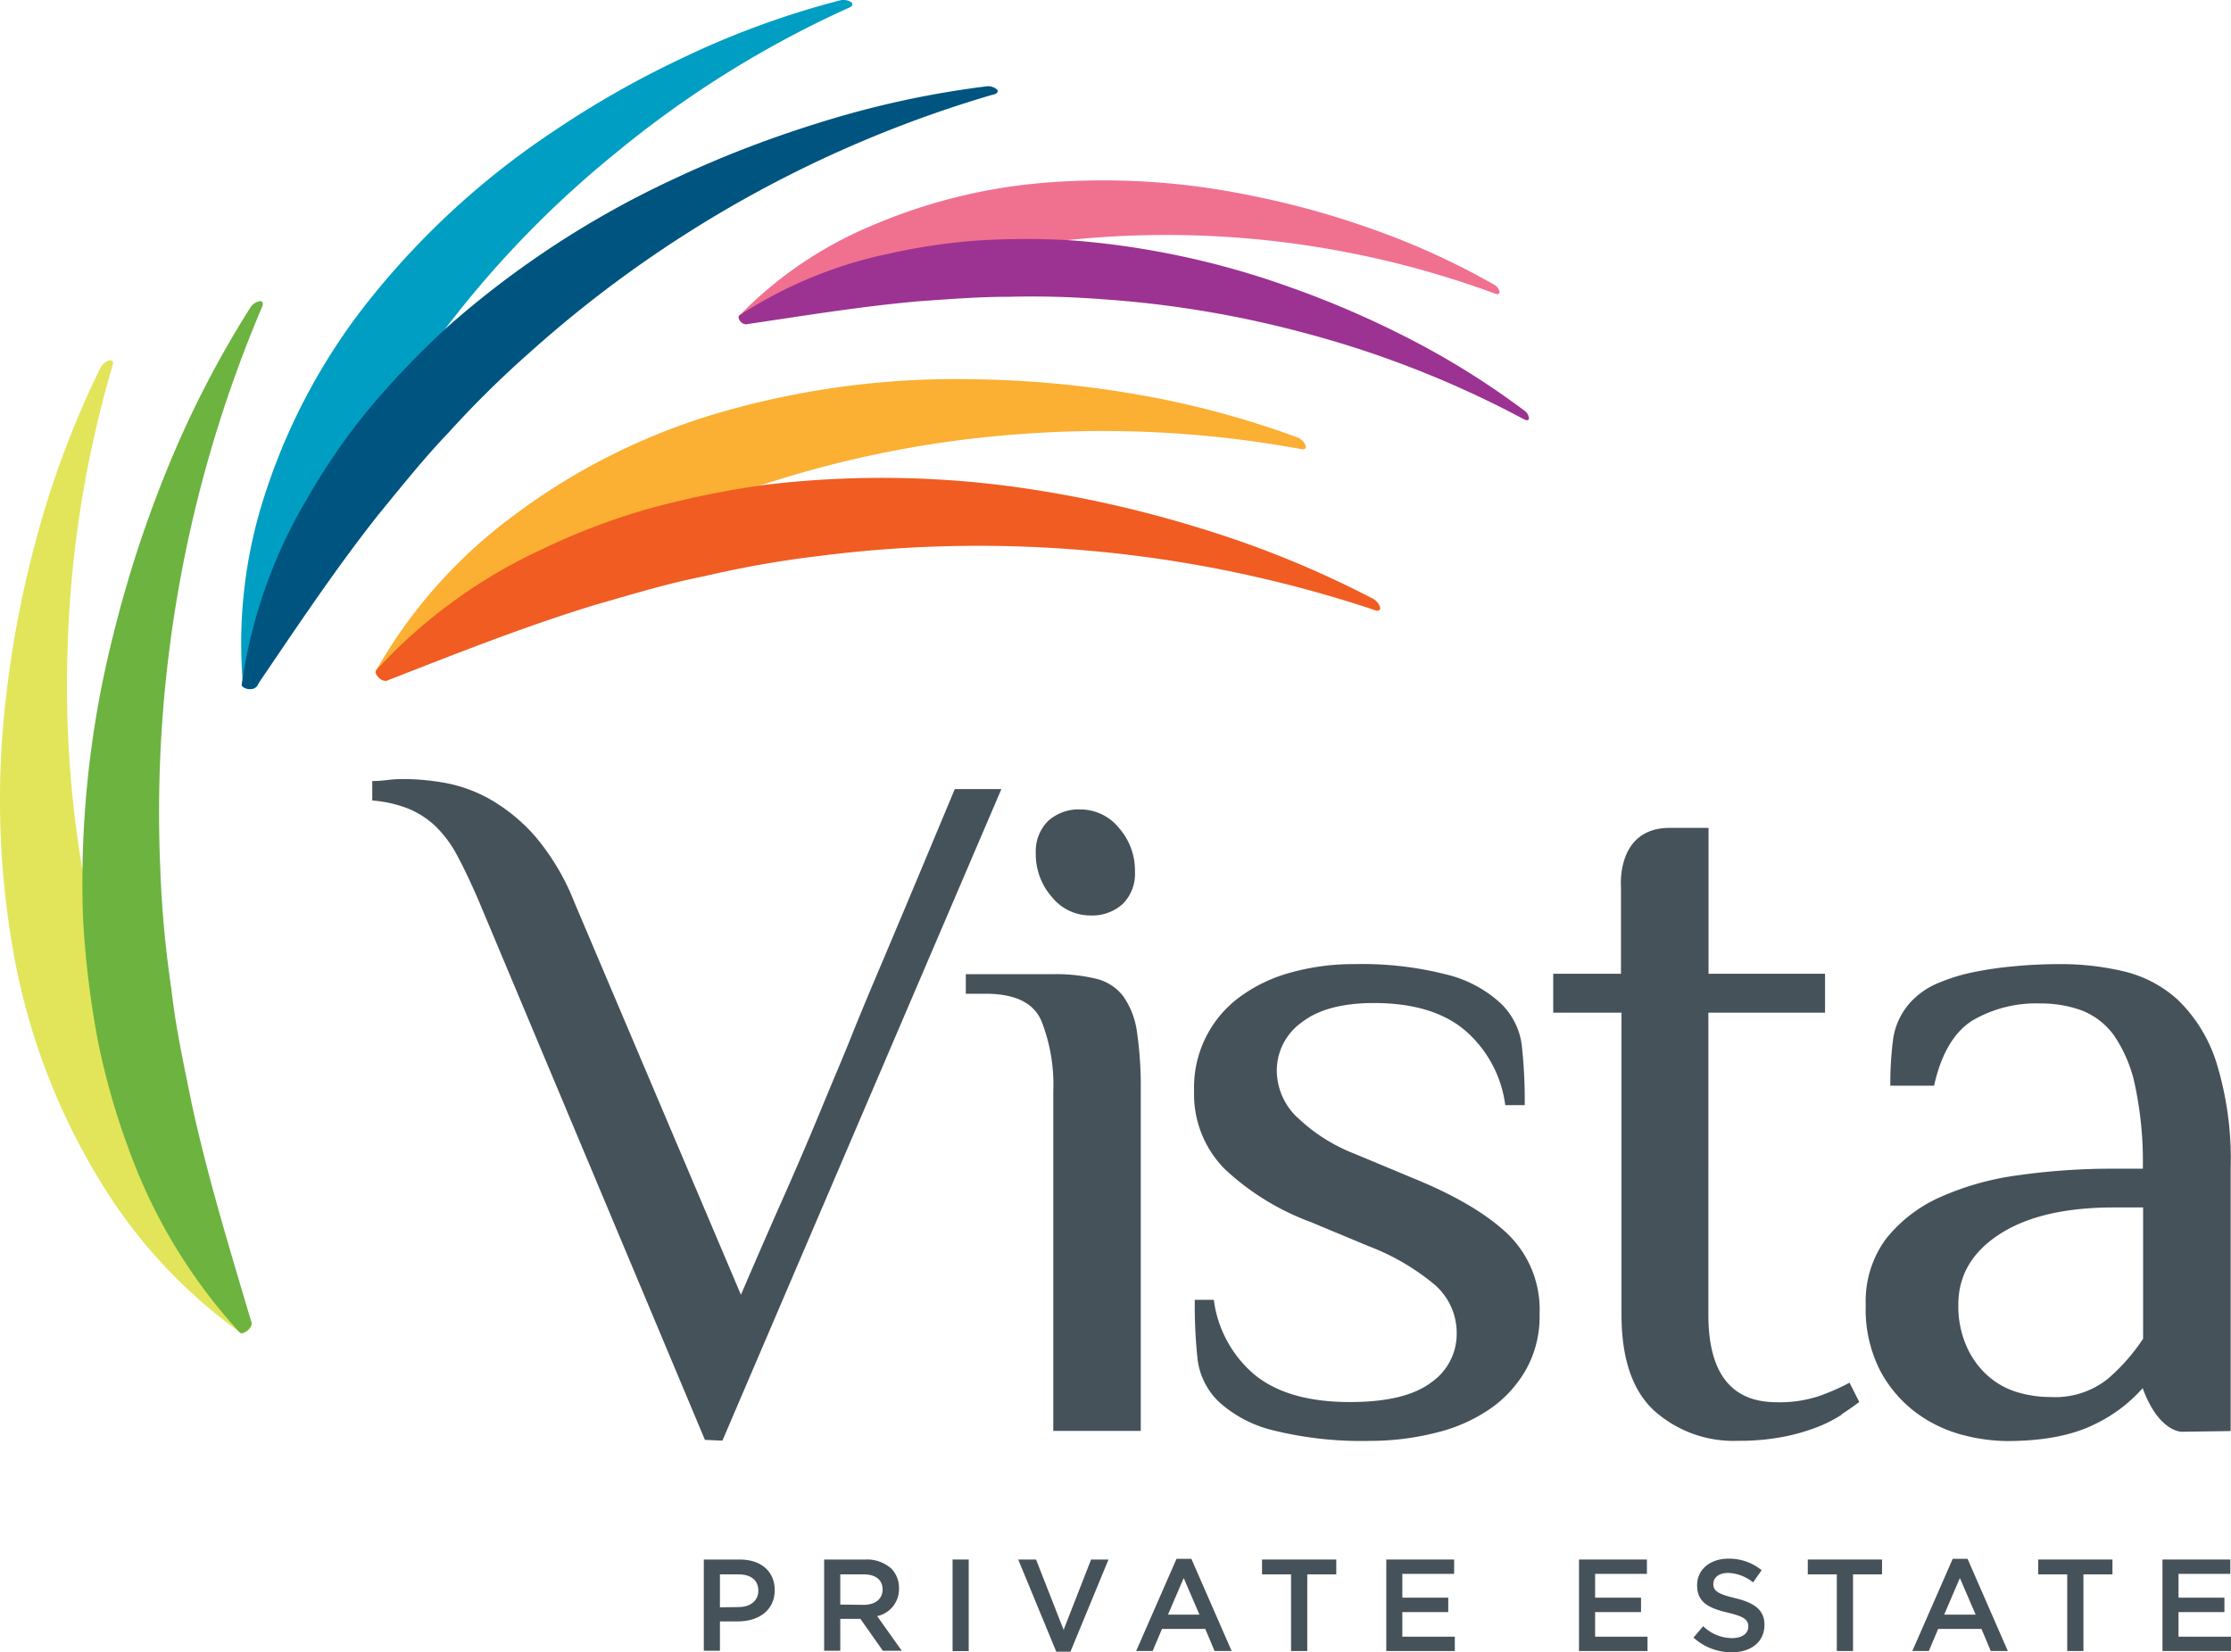
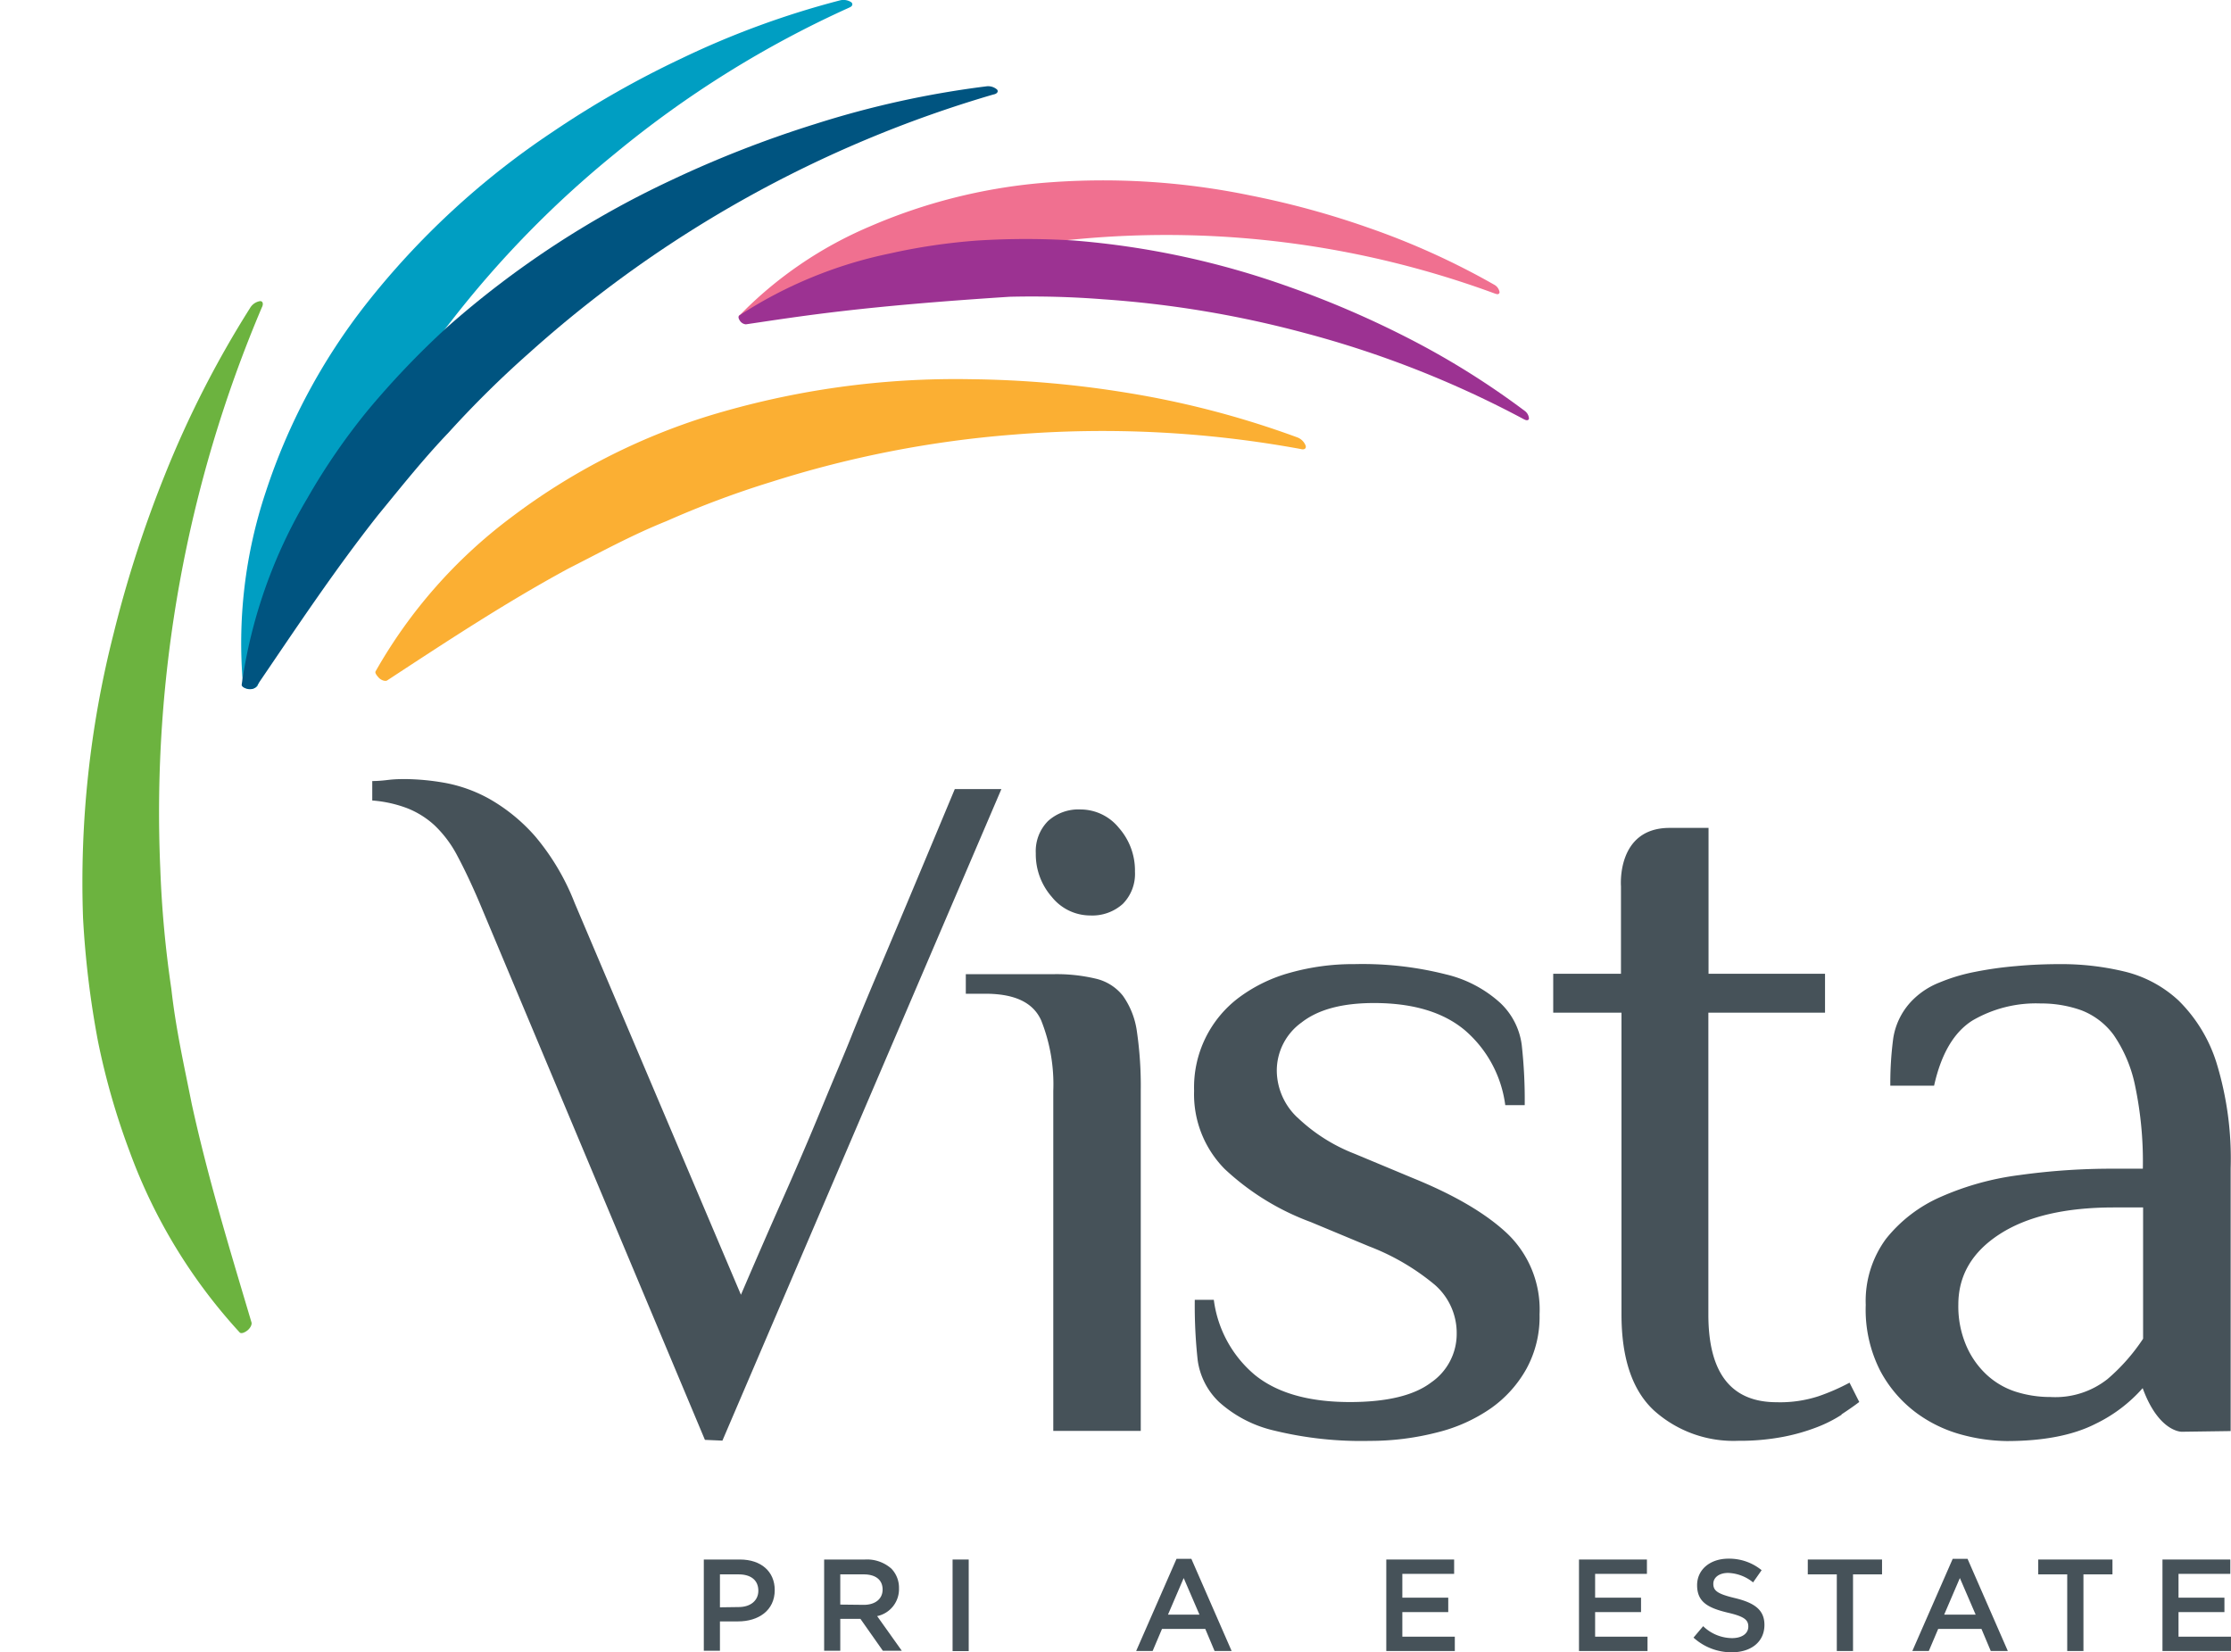
<svg xmlns="http://www.w3.org/2000/svg" viewBox="0 0 261.42 193.6">
  <defs>
    <style>.cls-1{fill:none;}.cls-2{clip-path:url(#clip-path);}.cls-3{fill:#e2e55a;}.cls-4{fill:#fbaf33;}.cls-5{fill:#f05c22;}.cls-6{fill:#f07090;}.cls-7{fill:#9c3292;}.cls-8{fill:#009ec2;}.cls-9{fill:#005480;}.cls-10{fill:#6cb33f;}.cls-11{fill:#465259;}</style>
    <clipPath id="clip-path">
      <rect class="cls-1" width="261.42" height="193.6" />
    </clipPath>
  </defs>
  <title>Asset 1</title>
  <g id="Layer_2" data-name="Layer 2">
    <g id="Layer_1-2" data-name="Layer 1">
      <g class="cls-2">
-         <path class="cls-3" d="M13.18,42.86A131.05,131.05,0,0,0,7.89,77.13a129.13,129.13,0,0,0,2.62,29.33,108.86,108.86,0,0,0,3.41,13.11c1.22,4.33,2.89,8.27,4.46,12.33,3.29,8,7.18,15.43,11.1,23,.1.23-.09.71-.46,1s-.64.41-.78.28a60,60,0,0,1-16.63-18,77.21,77.21,0,0,1-9.74-25A102.16,102.16,0,0,1,.74,81.41,122.77,122.77,0,0,1,4.28,63.05a109.57,109.57,0,0,1,7.46-19.9,1.81,1.81,0,0,1,1.12-.95c.32,0,.46.21.35.57Z" />
        <path class="cls-4" d="M152.42,52.61a128.53,128.53,0,0,0-33.77-1.68,125.51,125.51,0,0,0-28.17,5.5,110.86,110.86,0,0,0-12.39,4.63c-4.07,1.63-7.71,3.64-11.5,5.56-7.38,4-14.26,8.54-21.22,13.1-.2.14-.7,0-1-.33s-.46-.59-.35-.75A58.54,58.54,0,0,1,59.79,60.7,75.4,75.4,0,0,1,83,48.74a99.14,99.14,0,0,1,30.74-4.31A121.1,121.1,0,0,1,131.94,46,107.25,107.25,0,0,1,152,51.24a1.68,1.68,0,0,1,1,1c.07.31-.16.46-.5.39Z" />
-         <path class="cls-5" d="M161,71.45a146.88,146.88,0,0,0-64.85-6.33,122.25,122.25,0,0,0-13.62,2.39c-4.51.89-8.65,2.18-12.9,3.39-8.37,2.57-16.27,5.72-24.32,8.86a1.17,1.17,0,0,1-1-.47c-.26-.3-.34-.61-.24-.76A61.43,61.43,0,0,1,63.61,64.31a78.12,78.12,0,0,1,12.28-4.67,106.25,106.25,0,0,1,13.89-2.85,115.25,115.25,0,0,1,32.63.79A136.8,136.8,0,0,1,141,62a117.89,117.89,0,0,1,19.84,8.13,1.69,1.69,0,0,1,.89,1.1c0,.3-.27.39-.63.27Z" />
        <path class="cls-6" d="M175.18,34.4A111.41,111.41,0,0,0,126.46,28a95,95,0,0,0-10.38,1.48c-3.43.55-6.6,1.45-9.86,2.26-6.4,1.76-12.5,4-18.67,6.2-.18.07-.55-.11-.76-.39s-.26-.49-.15-.58a46.9,46.9,0,0,1,15.29-10.44,64.77,64.77,0,0,1,20-5.08,85.15,85.15,0,0,1,24.58,1.45A100.6,100.6,0,0,1,160.4,26.7a88.07,88.07,0,0,1,14.69,6.66,1.21,1.21,0,0,1,.62.86c0,.22-.19.31-.45.2Z" />
-         <path class="cls-7" d="M178.58,49.13A119.1,119.1,0,0,0,152.82,39a123.41,123.41,0,0,0-23.51-3.93,107.31,107.31,0,0,0-11-.3c-3.63,0-7.06.28-10.57.52C100.83,35.9,94.17,37,87.4,38a.93.93,0,0,1-.74-.49c-.16-.25-.17-.48,0-.57a51.27,51.27,0,0,1,17.6-7.24,70.63,70.63,0,0,1,10.31-1.52,90.28,90.28,0,0,1,11.27,0A97.93,97.93,0,0,1,151,33.59a113,113,0,0,1,13.66,5.85,94.53,94.53,0,0,1,14,8.7,1.2,1.2,0,0,1,.5.91c-.05.21-.27.24-.53.1Z" />
+         <path class="cls-7" d="M178.58,49.13A119.1,119.1,0,0,0,152.82,39a123.41,123.41,0,0,0-23.51-3.93,107.31,107.31,0,0,0-11-.3C100.83,35.9,94.17,37,87.4,38a.93.93,0,0,1-.74-.49c-.16-.25-.17-.48,0-.57a51.27,51.27,0,0,1,17.6-7.24,70.63,70.63,0,0,1,10.31-1.52,90.28,90.28,0,0,1,11.27,0A97.93,97.93,0,0,1,151,33.59a113,113,0,0,1,13.66,5.85,94.53,94.53,0,0,1,14,8.7,1.2,1.2,0,0,1,.5.91c-.05.21-.27.24-.53.1Z" />
        <path class="cls-8" d="M99.49.9A121.63,121.63,0,0,0,72.06,18,120,120,0,0,0,52.91,37.57a105.41,105.41,0,0,0-7.19,10.37c-2.32,3.48-4.09,7-6,10.62C36.09,65.72,33.16,73,30.16,80.38a1.09,1.09,0,0,1-1,.32c-.39,0-.67-.22-.68-.41a56,56,0,0,1,2.67-22.68,71.92,71.92,0,0,1,11.76-22A94.1,94.1,0,0,1,64.7,15.49,112.45,112.45,0,0,1,79.83,6.86,102,102,0,0,1,98.4.05a1.67,1.67,0,0,1,1.36.22c.21.21.12.46-.19.59Z" />
        <path class="cls-9" d="M116.37,11.08A140.25,140.25,0,0,0,62,41.36a119.9,119.9,0,0,0-9.41,9.29c-3,3.14-5.59,6.41-8.27,9.67C39.14,66.88,34.66,73.65,30,80.49a1.11,1.11,0,0,1-1.08.2c-.37-.09-.61-.28-.6-.46A58.59,58.59,0,0,1,36,58.4a75.66,75.66,0,0,1,7.11-10.34,100.55,100.55,0,0,1,9.36-9.79A109.88,109.88,0,0,1,78.55,21.16a130.38,130.38,0,0,1,17-6.64,111.29,111.29,0,0,1,20-4.4,1.59,1.59,0,0,1,1.29.38c.17.23,0,.46-.34.55Z" />
        <path class="cls-10" d="M30.69,36a151.33,151.33,0,0,0-11.91,65.75,127.37,127.37,0,0,0,1.3,14.13c.52,4.67,1.5,9,2.39,13.47,1.92,8.77,4.48,17.11,7,25.59.08.27-.18.74-.56,1s-.66.31-.81.19A63.5,63.5,0,0,1,15.22,135a84.65,84.65,0,0,1-3.74-13,109.38,109.38,0,0,1-1.75-14.45A118,118,0,0,1,13.3,74.28a140.09,140.09,0,0,1,6-18.6,119.76,119.76,0,0,1,10-19.59,1.66,1.66,0,0,1,1.18-.81c.32,0,.39.31.24.66Z" />
        <path class="cls-11" d="M84.65,168.79l32.69-76.34h-5.46q-3.42,8.19-5.7,13.62t-3.82,9.05q-1.53,3.64-2.45,5.93c-.6,1.52-1.18,2.9-1.71,4.16s-1.06,2.53-1.59,3.81-1.19,2.89-2,4.79-1.82,4.25-3.07,7.06-2.83,6.43-4.72,10.83L67.33,105.78A27.68,27.68,0,0,0,62.72,98a20.83,20.83,0,0,0-5.24-4.32,17,17,0,0,0-5.31-1.95,27.92,27.92,0,0,0-4.67-.45c-.53,0-1.23,0-2.11.11s-1.46.12-1.77.12v2.28a14.62,14.62,0,0,1,4.11.91,10.32,10.32,0,0,1,3.19,2,13.61,13.61,0,0,1,2.68,3.59c.79,1.48,1.65,3.28,2.56,5.41l26.44,63Zm46.92-62.89a5,5,0,0,0,1.42-3.77A7.54,7.54,0,0,0,131.11,97a5.79,5.79,0,0,0-4.49-2.16,5.31,5.31,0,0,0-3.82,1.36,5,5,0,0,0-1.43,3.77,7.57,7.57,0,0,0,1.88,5.12,5.77,5.77,0,0,0,4.5,2.17,5.34,5.34,0,0,0,3.82-1.36m-8.15,61.75h10.25V127.77a44.34,44.34,0,0,0-.45-6.9,9.41,9.41,0,0,0-1.65-4.21,5.69,5.69,0,0,0-3.19-2,19.9,19.9,0,0,0-5-.52H113.17v2.29h2.28c3.41,0,5.6,1,6.55,3.12a20.25,20.25,0,0,1,1.42,8.27ZM152,130.91a7.61,7.61,0,0,1-2.39-5.42,6.94,6.94,0,0,1,2.9-5.69c1.94-1.52,4.76-2.28,8.49-2.28,4.55,0,8.11,1.06,10.65,3.19a13.93,13.93,0,0,1,4.73,8.77h2.28a58.34,58.34,0,0,0-.35-7.06,8.21,8.21,0,0,0-2.5-4.9,14.37,14.37,0,0,0-6.39-3.36,39.81,39.81,0,0,0-10.7-1.2,27.34,27.34,0,0,0-7.52,1,18,18,0,0,0-5.92,2.84,13.14,13.14,0,0,0-5.36,11,12.44,12.44,0,0,0,3.59,9.17,29.84,29.84,0,0,0,10.08,6.21l6.84,2.85a27.16,27.16,0,0,1,7.69,4.5,7.49,7.49,0,0,1,2.57,5.75,6.9,6.9,0,0,1-3,5.7c-2,1.52-5.18,2.29-9.51,2.29-4.86,0-8.58-1.08-11.17-3.2a13.78,13.78,0,0,1-4.78-8.78H140a58.83,58.83,0,0,0,.34,7.07,8.31,8.31,0,0,0,2.51,4.91,14.55,14.55,0,0,0,6.49,3.35,42.91,42.91,0,0,0,11.17,1.2,31.48,31.48,0,0,0,7.92-1A19,19,0,0,0,174.7,165a14,14,0,0,0,4.16-4.62A12.68,12.68,0,0,0,180.4,154a12.32,12.32,0,0,0-3.76-9.45c-2.51-2.37-6.19-4.53-11.06-6.51l-6.83-2.85a20.3,20.3,0,0,1-6.72-4.26m63.73,34.8c.8-.53,1.49-1,2.1-1.47L216.72,162a24.4,24.4,0,0,1-3.64,1.59,14.53,14.53,0,0,1-4.9.7q-8,0-8-10.26V118.65h13.67v-4.56H200.2V97h-4.56c-6.26,0-5.7,6.84-5.7,6.84l0,10.25H182v4.56h8V154q0,7.74,3.82,11.27a13.93,13.93,0,0,0,9.86,3.54,27.16,27.16,0,0,0,5.24-.46,23.05,23.05,0,0,0,4-1.14,15.45,15.45,0,0,0,2.91-1.48m35.29-8.88a22.63,22.63,0,0,1-4.16,4.72,9.86,9.86,0,0,1-6.67,2.11,13.41,13.41,0,0,1-4.09-.62,9.11,9.11,0,0,1-3.42-2,10.05,10.05,0,0,1-2.39-3.42,11.65,11.65,0,0,1-.92-4.78q0-5.13,4.84-8.26t13.39-3.13h3.42Zm10.26,10.82V136.88a38.27,38.27,0,0,0-1.66-12.36,17.65,17.65,0,0,0-4.44-7.29,14.18,14.18,0,0,0-6.38-3.41,31.63,31.63,0,0,0-7.47-.86c-1.74,0-3.47.07-5.18.23a42.75,42.75,0,0,0-4.84.68,21.35,21.35,0,0,0-4.16,1.25,9.16,9.16,0,0,0-2.91,1.83,8.1,8.1,0,0,0-2.5,4.72,40.05,40.05,0,0,0-.34,5.53h5.13q1.24-5.58,4.49-7.63a14.76,14.76,0,0,1,8-2,14,14,0,0,1,4.74.79,8.48,8.48,0,0,1,3.81,2.9,16.22,16.22,0,0,1,2.51,5.94,43.36,43.36,0,0,1,.91,9.73h-3.42a78.35,78.35,0,0,0-11.06.75,33.08,33.08,0,0,0-9.22,2.56,16.79,16.79,0,0,0-6.39,4.9,12.28,12.28,0,0,0-2.38,7.75,15.75,15.75,0,0,0,1.71,7.74,14.81,14.81,0,0,0,4.21,4.9,15.91,15.91,0,0,0,5.35,2.57,21.15,21.15,0,0,0,5.24.74c4.34,0,7.79-.69,10.38-2a17.53,17.53,0,0,0,5.56-4.2c1.89,5.18,4.58,5.11,4.58,5.11Z" />
        <path class="cls-11" d="M82.47,182.72H86.7c2.5,0,4.08,1.42,4.08,3.58v0c0,2.41-1.93,3.67-4.29,3.67H84.36v3.44H82.47Zm4.08,5.57c1.43,0,2.31-.79,2.31-1.91v0c0-1.26-.9-1.92-2.31-1.92H84.36v3.86Z" />
        <path class="cls-11" d="M96.57,182.72h4.78a4.31,4.31,0,0,1,3.1,1.07,3.23,3.23,0,0,1,.89,2.31v0a3.22,3.22,0,0,1-2.56,3.25l2.89,4.06h-2.22l-2.63-3.74H98.46v3.74H96.57Zm4.65,5.31c1.34,0,2.2-.7,2.2-1.79v0c0-1.15-.83-1.78-2.22-1.78H98.46V188Z" />
        <rect class="cls-11" x="111.62" y="182.72" width="1.89" height="10.73" />
-         <polygon class="cls-11" points="119.31 182.72 121.4 182.72 124.63 190.96 127.85 182.72 129.89 182.72 125.43 193.52 123.77 193.52 119.31 182.72" />
        <path class="cls-11" d="M137.86,182.64h1.74l4.72,10.8h-2l-1.09-2.59h-5.07l-1.1,2.59h-1.93Zm2.69,6.54-1.85-4.29-1.84,4.29Z" />
-         <polygon class="cls-11" points="151.28 184.46 147.88 184.46 147.88 182.72 156.58 182.72 156.58 184.46 153.18 184.46 153.18 193.44 151.28 193.44 151.28 184.46" />
        <polygon class="cls-11" points="162.44 182.72 170.39 182.72 170.39 184.4 164.32 184.4 164.32 187.19 169.7 187.19 169.7 188.88 164.32 188.88 164.32 191.76 170.47 191.76 170.47 193.44 162.44 193.44 162.44 182.72" />
        <polygon class="cls-11" points="185.02 182.72 192.98 182.72 192.98 184.4 186.91 184.4 186.91 187.19 192.29 187.19 192.29 188.88 186.91 188.88 186.91 191.76 193.05 191.76 193.05 193.44 185.02 193.44 185.02 182.72" />
        <path class="cls-11" d="M198.43,191.88l1.14-1.35a4.92,4.92,0,0,0,3.38,1.4c1.17,0,1.91-.54,1.91-1.35v0c0-.77-.43-1.18-2.43-1.64-2.28-.55-3.57-1.23-3.57-3.21v0c0-1.84,1.53-3.11,3.67-3.11a6,6,0,0,1,3.89,1.35l-1,1.43a4.9,4.9,0,0,0-2.92-1.11c-1.1,0-1.74.57-1.74,1.27v0c0,.82.49,1.19,2.54,1.68,2.27.55,3.45,1.37,3.45,3.14v0c0,2-1.58,3.21-3.83,3.21a6.63,6.63,0,0,1-4.48-1.72" />
        <polygon class="cls-11" points="215.23 184.46 211.83 184.46 211.83 182.72 220.53 182.72 220.53 184.46 217.13 184.46 217.13 193.44 215.23 193.44 215.23 184.46" />
        <path class="cls-11" d="M228.81,182.64h1.74l4.72,10.8h-2l-1.09-2.59h-5.07l-1.1,2.59h-1.93Zm2.69,6.54-1.85-4.29-1.84,4.29Z" />
        <polygon class="cls-11" points="242.23 184.46 238.83 184.46 238.83 182.72 247.53 182.72 247.53 184.46 244.13 184.46 244.13 193.44 242.23 193.44 242.23 184.46" />
        <polygon class="cls-11" points="253.39 182.72 261.34 182.72 261.34 184.4 255.27 184.4 255.27 187.19 260.65 187.19 260.65 188.88 255.27 188.88 255.27 191.76 261.42 191.76 261.42 193.44 253.39 193.44 253.39 182.72" />
      </g>
    </g>
  </g>
</svg>